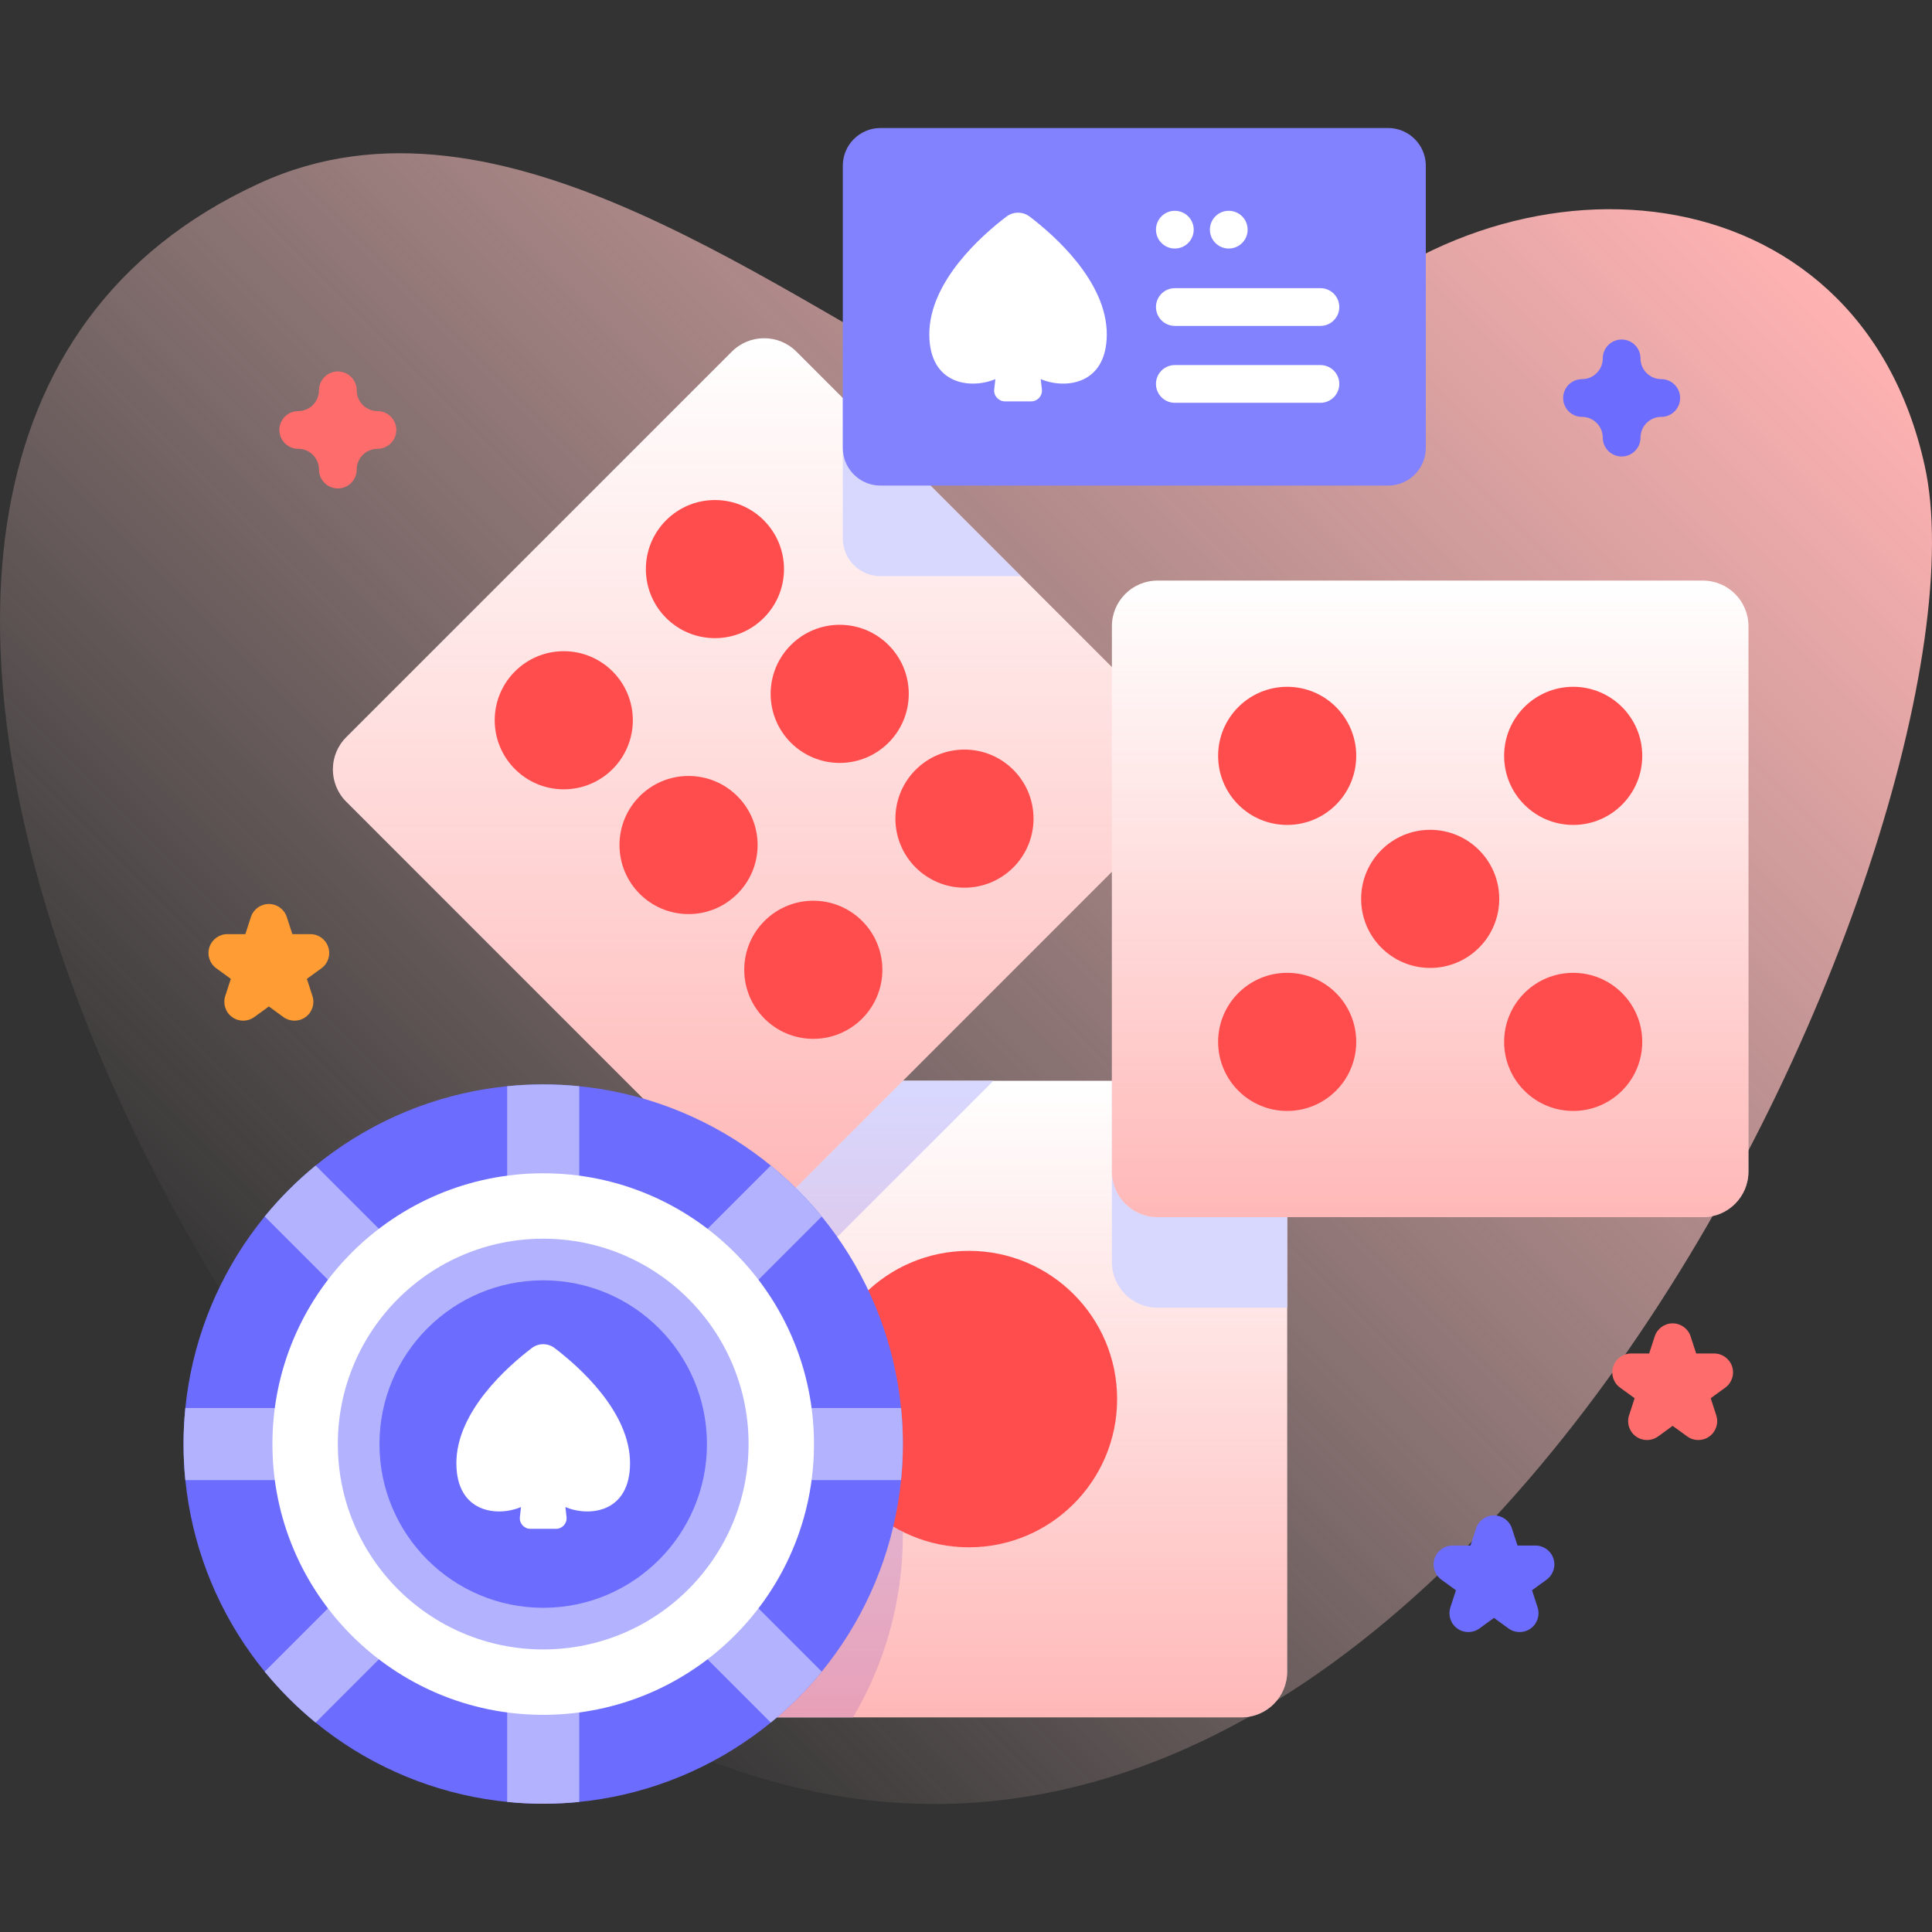
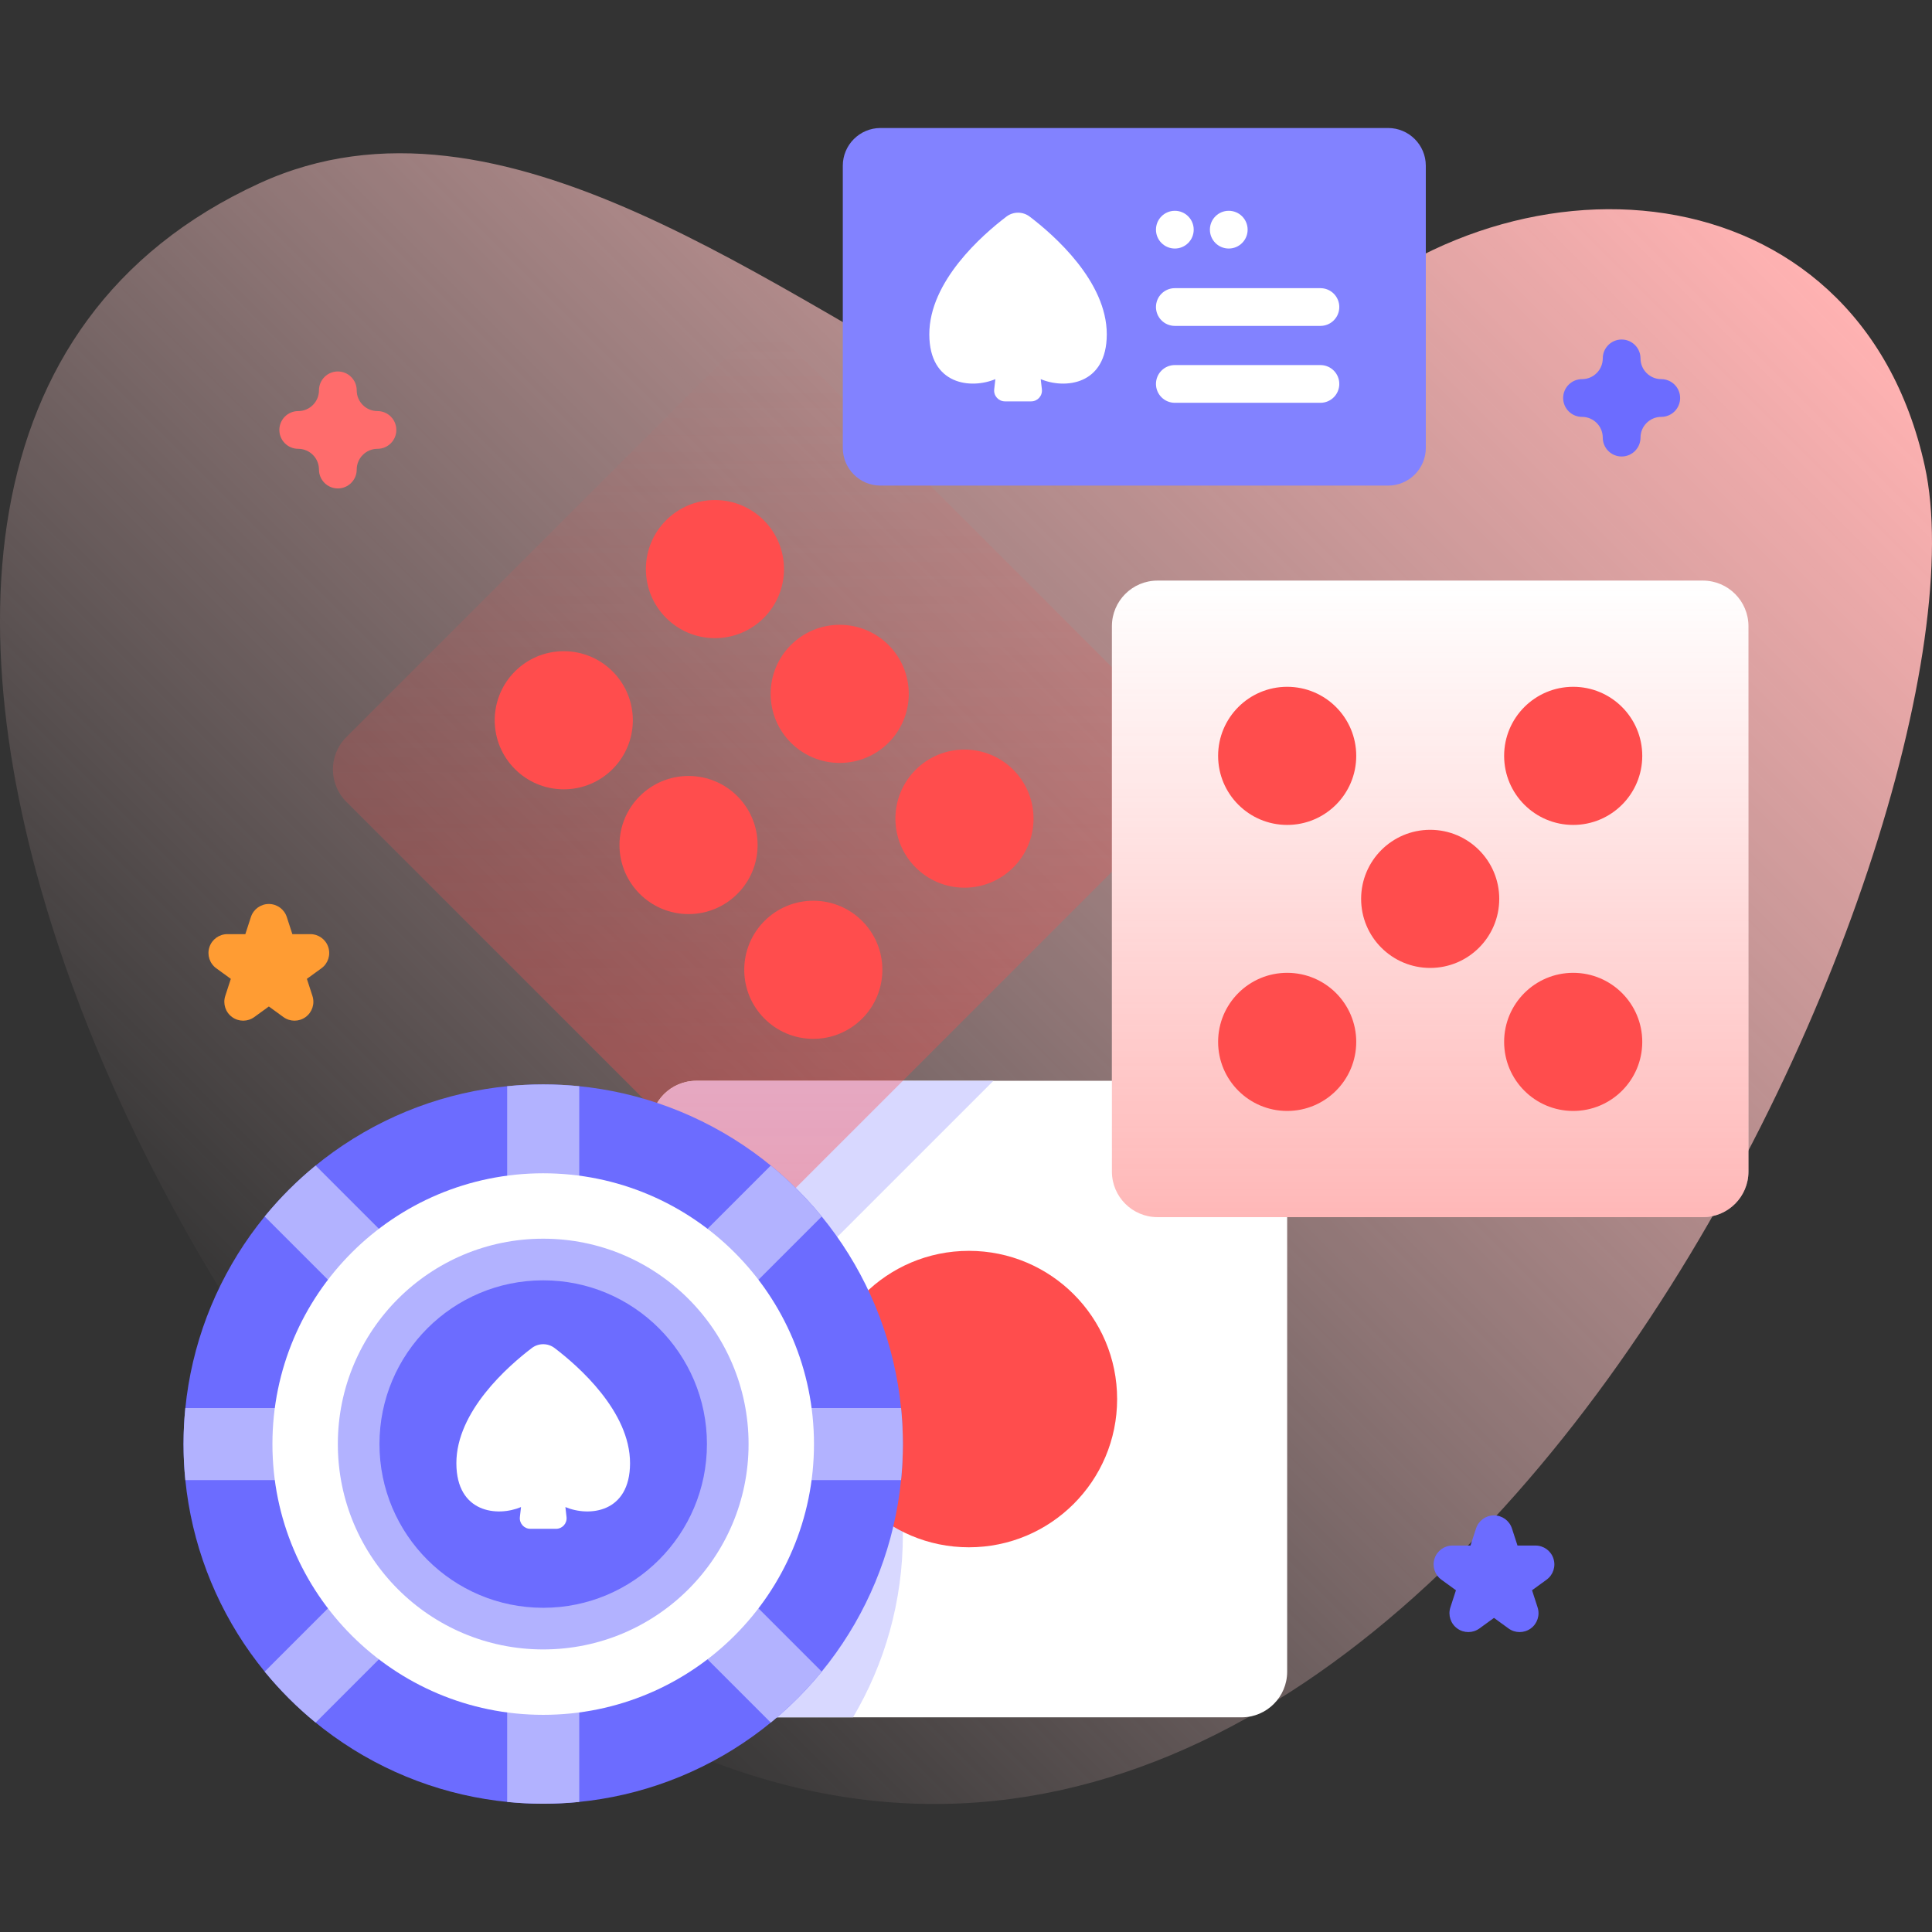
<svg xmlns="http://www.w3.org/2000/svg" xmlns:xlink="http://www.w3.org/1999/xlink" id="Capa_1" enable-background="new 0 0 512 512" height="512" viewBox="0 0 512 512" width="512">
  <rect x="0" y="0" width="512" height="512" fill="#333333" stroke="none" />
  <linearGradient id="SVGID_1_" gradientUnits="userSpaceOnUse" x1="75.806" x2="430.081" y1="376.616" y2="22.341">
    <stop offset="0" stop-color="#ffd8d8" stop-opacity="0" />
    <stop offset=".998" stop-color="#ffb2b2" />
  </linearGradient>
  <linearGradient id="lg1">
    <stop offset="0" stop-color="#ff4d4d" stop-opacity=".4" />
    <stop offset=".146" stop-color="#ff4d4d" stop-opacity=".342" />
    <stop offset="1" stop-color="#ff4d4d" stop-opacity="0" />
  </linearGradient>
  <linearGradient id="SVGID_00000148661843140240989800000008641134956883595667_" gradientUnits="userSpaceOnUse" x1="256.765" x2="256.765" xlink:href="#lg1" y1="455.11" y2="286.42" />
  <linearGradient id="SVGID_00000109733386820836964290000005669388542342972327_" gradientUnits="userSpaceOnUse" x1="202.5" x2="202.5" xlink:href="#lg1" y1="318.188" y2="89.634" />
  <linearGradient id="SVGID_00000086670814660191749060000014970993053608974501_" gradientUnits="userSpaceOnUse" x1="379.014" x2="379.014" xlink:href="#lg1" y1="322.557" y2="153.865" />
  <g>
    <g>
      <path d="m510.082 123.494c-17.76-80.58-110.951-86.591-163.401-33.894-22.821 22.929-50.297 34.79-81.752 18.95-58.913-29.669-131.865-89.438-196.119-60-158.064 72.414-9.359 355.024 102.091 410.45 207.209 103.05 360.116-240.521 339.181-335.506z" fill="url(#SVGID_1_)" />
    </g>
    <g>
      <g>
        <g>
          <g>
            <g>
              <g>
                <g>
                  <path d="m341.11 298.5v144.52c0 6.68-5.41 12.09-12.08 12.09h-144.52c-6.68 0-12.09-5.41-12.09-12.09v-144.52c0-6.67 5.41-12.08 12.09-12.08h144.52c6.67 0 12.08 5.41 12.08 12.08z" fill="#fff" />
                  <path d="m239.27 406.69c0 17.68-4.81 34.23-13.21 48.42h-41.55c-6.68 0-12.09-5.41-12.09-12.09v-127.31c38.74 12.1 66.85 48.25 66.85 90.98z" fill="#d8d8ff" />
                  <path d="m184.512 286.424h78.76l-52.22 52.22c-4.73 4.72-12.38 4.72-17.1 0l-21.53-21.53v-18.61c0-6.67 5.41-12.08 12.09-12.08z" fill="#d8d8ff" />
-                   <path d="m341.11 298.5v144.52c0 6.68-5.41 12.09-12.08 12.09h-144.52c-6.68 0-12.09-5.41-12.09-12.09v-144.52c0-6.67 5.41-12.08 12.09-12.08h144.52c6.67 0 12.08 5.41 12.08 12.08z" fill="url(#SVGID_00000148661843140240989800000008641134956883595667_)" />
-                   <path d="m341.112 298.504v48.05h-34.36c-6.67 0-12.08-5.41-12.08-12.08v-48.05h34.36c6.67 0 12.08 5.41 12.08 12.08z" fill="#d8d8ff" />
                </g>
                <circle cx="256.769" cy="370.768" fill="#ff4d4d" r="39.281" />
              </g>
              <g>
                <g>
                  <g>
-                     <path d="m313.237 212.457-102.19 102.191c-4.72 4.72-12.373 4.72-17.093 0l-102.191-102.191c-4.72-4.72-4.72-12.373 0-17.093l102.191-102.19c4.72-4.72 12.373-4.72 17.093 0l102.191 102.191c4.719 4.719 4.719 12.372-.001 17.092z" fill="#fff" />
                    <path d="m313.237 212.457-102.19 102.191c-4.72 4.72-12.373 4.72-17.093 0l-102.191-102.191c-4.72-4.72-4.72-12.373 0-17.093l102.191-102.19c4.72-4.72 12.373-4.72 17.093 0l102.191 102.191c4.719 4.719 4.719 12.372-.001 17.092z" fill="url(#SVGID_00000109733386820836964290000005669388542342972327_)" />
-                     <path d="m223.35 105.477v37.21c0 5.523 4.477 10 10 10h37.21z" fill="#d8d8ff" />
                  </g>
                </g>
                <g fill="#ff4d4d">
                  <g>
                    <circle cx="149.406" cy="190.876" r="18.303" />
                    <circle cx="182.471" cy="223.94" r="18.303" />
                    <circle cx="215.535" cy="257.005" r="18.303" />
                  </g>
                  <g>
                    <circle cx="189.465" cy="150.816" r="18.303" />
                    <circle cx="222.53" cy="183.881" r="18.303" />
                    <circle cx="255.594" cy="216.946" r="18.303" />
                  </g>
                </g>
              </g>
              <g>
                <g>
                  <g>
                    <path d="m451.274 322.557h-144.52c-6.675 0-12.087-5.411-12.087-12.087v-144.519c0-6.675 5.411-12.087 12.087-12.087h144.519c6.675 0 12.087 5.411 12.087 12.087v144.519c0 6.676-5.411 12.087-12.086 12.087z" fill="#fff" />
                  </g>
                </g>
                <g>
                  <g>
                    <path d="m451.274 322.557h-144.52c-6.675 0-12.087-5.411-12.087-12.087v-144.519c0-6.675 5.411-12.087 12.087-12.087h144.519c6.675 0 12.087 5.411 12.087 12.087v144.519c0 6.676-5.411 12.087-12.086 12.087z" fill="url(#SVGID_00000086670814660191749060000014970993053608974501_)" />
                  </g>
                </g>
                <g fill="#ff4d4d">
                  <g>
                    <circle cx="341.115" cy="200.312" r="18.303" />
                    <circle cx="379.014" cy="238.211" r="18.303" />
                    <circle cx="416.913" cy="276.11" r="18.303" />
                  </g>
                  <g>
                    <circle cx="416.913" cy="200.312" r="18.303" />
                    <circle cx="341.115" cy="276.11" r="18.303" />
                  </g>
                </g>
              </g>
            </g>
          </g>
          <g>
            <g>
              <circle cx="143.955" cy="382.691" fill="#6c6cff" r="95.315" />
              <path d="m217.766 322.386c-4.04-4.939-8.566-9.465-13.505-13.505l-50.756 50.756v-71.785c-3.141-.312-6.326-.475-9.55-.475-3.223 0-6.409.162-9.55.475v71.785l-50.755-50.756c-4.939 4.04-9.465 8.566-13.505 13.505l50.756 50.756h-71.786c-.313 3.141-.475 6.326-.475 9.55 0 3.223.162 6.409.475 9.55h71.785l-50.756 50.756c4.04 4.939 8.566 9.465 13.505 13.505l50.756-50.756v71.785c3.141.312 6.326.475 9.55.475 3.223 0 6.409-.162 9.55-.475v-71.785l50.756 50.756c4.939-4.04 9.465-8.566 13.505-13.505l-50.756-50.756h71.785c.312-3.141.475-6.326.475-9.55 0-3.223-.162-6.409-.475-9.55h-71.785z" fill="#b2b2ff" />
              <circle cx="143.955" cy="382.691" fill="#fff" r="71.759" />
              <circle cx="143.955" cy="382.691" fill="#b2b2ff" r="54.424" />
              <circle cx="143.955" cy="382.691" fill="#6c6cff" r="43.391" />
            </g>
            <path d="m146.971 357.244c-1.781-1.354-4.25-1.354-6.032 0-6.247 4.75-20.022 16.785-19.996 30.546.025 13.194 10.895 14.225 17.131 11.598l-.301 2.651c-.189 1.66 1.11 3.114 2.78 3.114h3.402 3.402c1.671 0 2.969-1.454 2.78-3.114l-.301-2.651c6.236 2.627 17.107 1.595 17.131-11.598.026-13.761-13.749-25.796-19.996-30.546z" fill="#fff" />
          </g>
        </g>
        <g>
          <g>
            <path d="m367.854 128.687h-134.504c-5.523 0-10-4.477-10-10v-74.764c0-5.523 4.477-10 10-10h134.504c5.523 0 10 4.477 10 10v74.764c0 5.523-4.478 10-10 10z" fill="#8282ff" />
          </g>
          <g>
            <path d="m272.876 57.404c-1.821-1.384-4.344-1.384-6.164 0-6.384 4.854-20.461 17.153-20.435 31.217.025 13.483 11.135 14.537 17.507 11.853l-.308 2.71c-.193 1.696 1.134 3.182 2.841 3.182h3.476 3.476c1.707 0 3.034-1.486 2.841-3.182l-.308-2.71c6.373 2.684 17.482 1.631 17.507-11.853.028-14.064-14.049-26.364-20.433-31.217z" fill="#fff" />
            <g>
              <g>
                <path d="m349.927 86.366h-38.583c-2.761 0-5-2.239-5-5s2.239-5 5-5h38.583c2.761 0 5 2.239 5 5s-2.239 5-5 5z" fill="#fff" />
              </g>
              <g>
                <path d="m349.927 106.747h-38.583c-2.761 0-5-2.239-5-5s2.239-5 5-5h38.583c2.761 0 5 2.239 5 5s-2.239 5-5 5z" fill="#fff" />
              </g>
            </g>
            <g>
              <circle cx="311.344" cy="60.863" fill="#fff" r="5" />
            </g>
            <g>
              <circle cx="325.635" cy="60.863" fill="#fff" r="5" />
            </g>
          </g>
        </g>
      </g>
      <path d="m89.532 129.442c-2.761 0-5-2.239-5-5 0-3.033-2.467-5.5-5.5-5.5-2.761 0-5-2.239-5-5s2.239-5 5-5c3.033 0 5.5-2.467 5.5-5.5 0-2.761 2.239-5 5-5s5 2.239 5 5c0 3.033 2.467 5.5 5.5 5.5 2.761 0 5 2.239 5 5s-2.239 5-5 5c-3.033 0-5.5 2.467-5.5 5.5 0 2.761-2.239 5-5 5z" fill="#ff6c6c" />
      <path d="m429.751 120.977c-2.762 0-5-2.239-5-5 0-3.033-2.468-5.5-5.5-5.5-2.762 0-5-2.239-5-5s2.238-5 5-5c3.032 0 5.5-2.467 5.5-5.5 0-2.761 2.238-5 5-5s5 2.239 5 5c0 3.033 2.468 5.5 5.5 5.5 2.762 0 5 2.239 5 5s-2.238 5-5 5c-3.032 0-5.5 2.467-5.5 5.5 0 2.761-2.238 5-5 5z" fill="#6c6cff" />
-       <path d="m450.069 381.624c-1.031 0-2.062-.318-2.938-.955l-3.86-2.804-3.858 2.804c-1.754 1.273-4.126 1.273-5.878 0-1.753-1.273-2.486-3.53-1.816-5.59l1.474-4.537-3.859-2.805c-1.753-1.273-2.486-3.53-1.816-5.59.669-2.06 2.589-3.455 4.755-3.455h4.771l1.475-4.537c.669-2.06 2.589-3.455 4.755-3.455s4.086 1.395 4.755 3.455l1.475 4.537h4.771c2.166 0 4.086 1.395 4.755 3.455.67 2.06-.063 4.317-1.815 5.59l-3.859 2.804 1.474 4.538c.67 2.06-.063 4.317-1.816 5.59-.882.636-1.913.955-2.945.955z" fill="#ff6c6c" />
      <path d="m64.448 270.489c-1.031 0-2.062-.318-2.939-.955-1.752-1.273-2.486-3.53-1.816-5.59l1.475-4.537-3.86-2.804c-1.752-1.273-2.486-3.53-1.816-5.59s2.589-3.455 4.755-3.455h4.771l1.474-4.537c.669-2.06 2.589-3.455 4.755-3.455s4.086 1.395 4.755 3.455l1.474 4.537h4.771c2.166 0 4.086 1.395 4.755 3.455s-.064 4.317-1.816 5.59l-3.859 2.804 1.475 4.537c.669 2.06-.064 4.317-1.816 5.59s-4.125 1.273-5.878 0l-3.86-2.804-3.859 2.804c-.878.636-1.91.955-2.941.955z" fill="#ff9c33" />
      <path d="m402.717 432.517c-1.031 0-2.062-.318-2.938-.955l-3.86-2.804-3.858 2.804c-1.754 1.273-4.126 1.273-5.878 0-1.753-1.273-2.486-3.53-1.816-5.59l1.474-4.537-3.859-2.804c-1.753-1.273-2.486-3.53-1.816-5.59.669-2.06 2.589-3.455 4.755-3.455h4.771l1.475-4.537c.669-2.06 2.589-3.455 4.755-3.455s4.086 1.395 4.755 3.455l1.475 4.537h4.771c2.166 0 4.086 1.395 4.755 3.455.67 2.06-.063 4.317-1.816 5.59l-3.858 2.804 1.474 4.538c.67 2.06-.063 4.317-1.816 5.59-.883.636-1.914.954-2.945.954z" fill="#6c6cff" />
    </g>
  </g>
</svg>